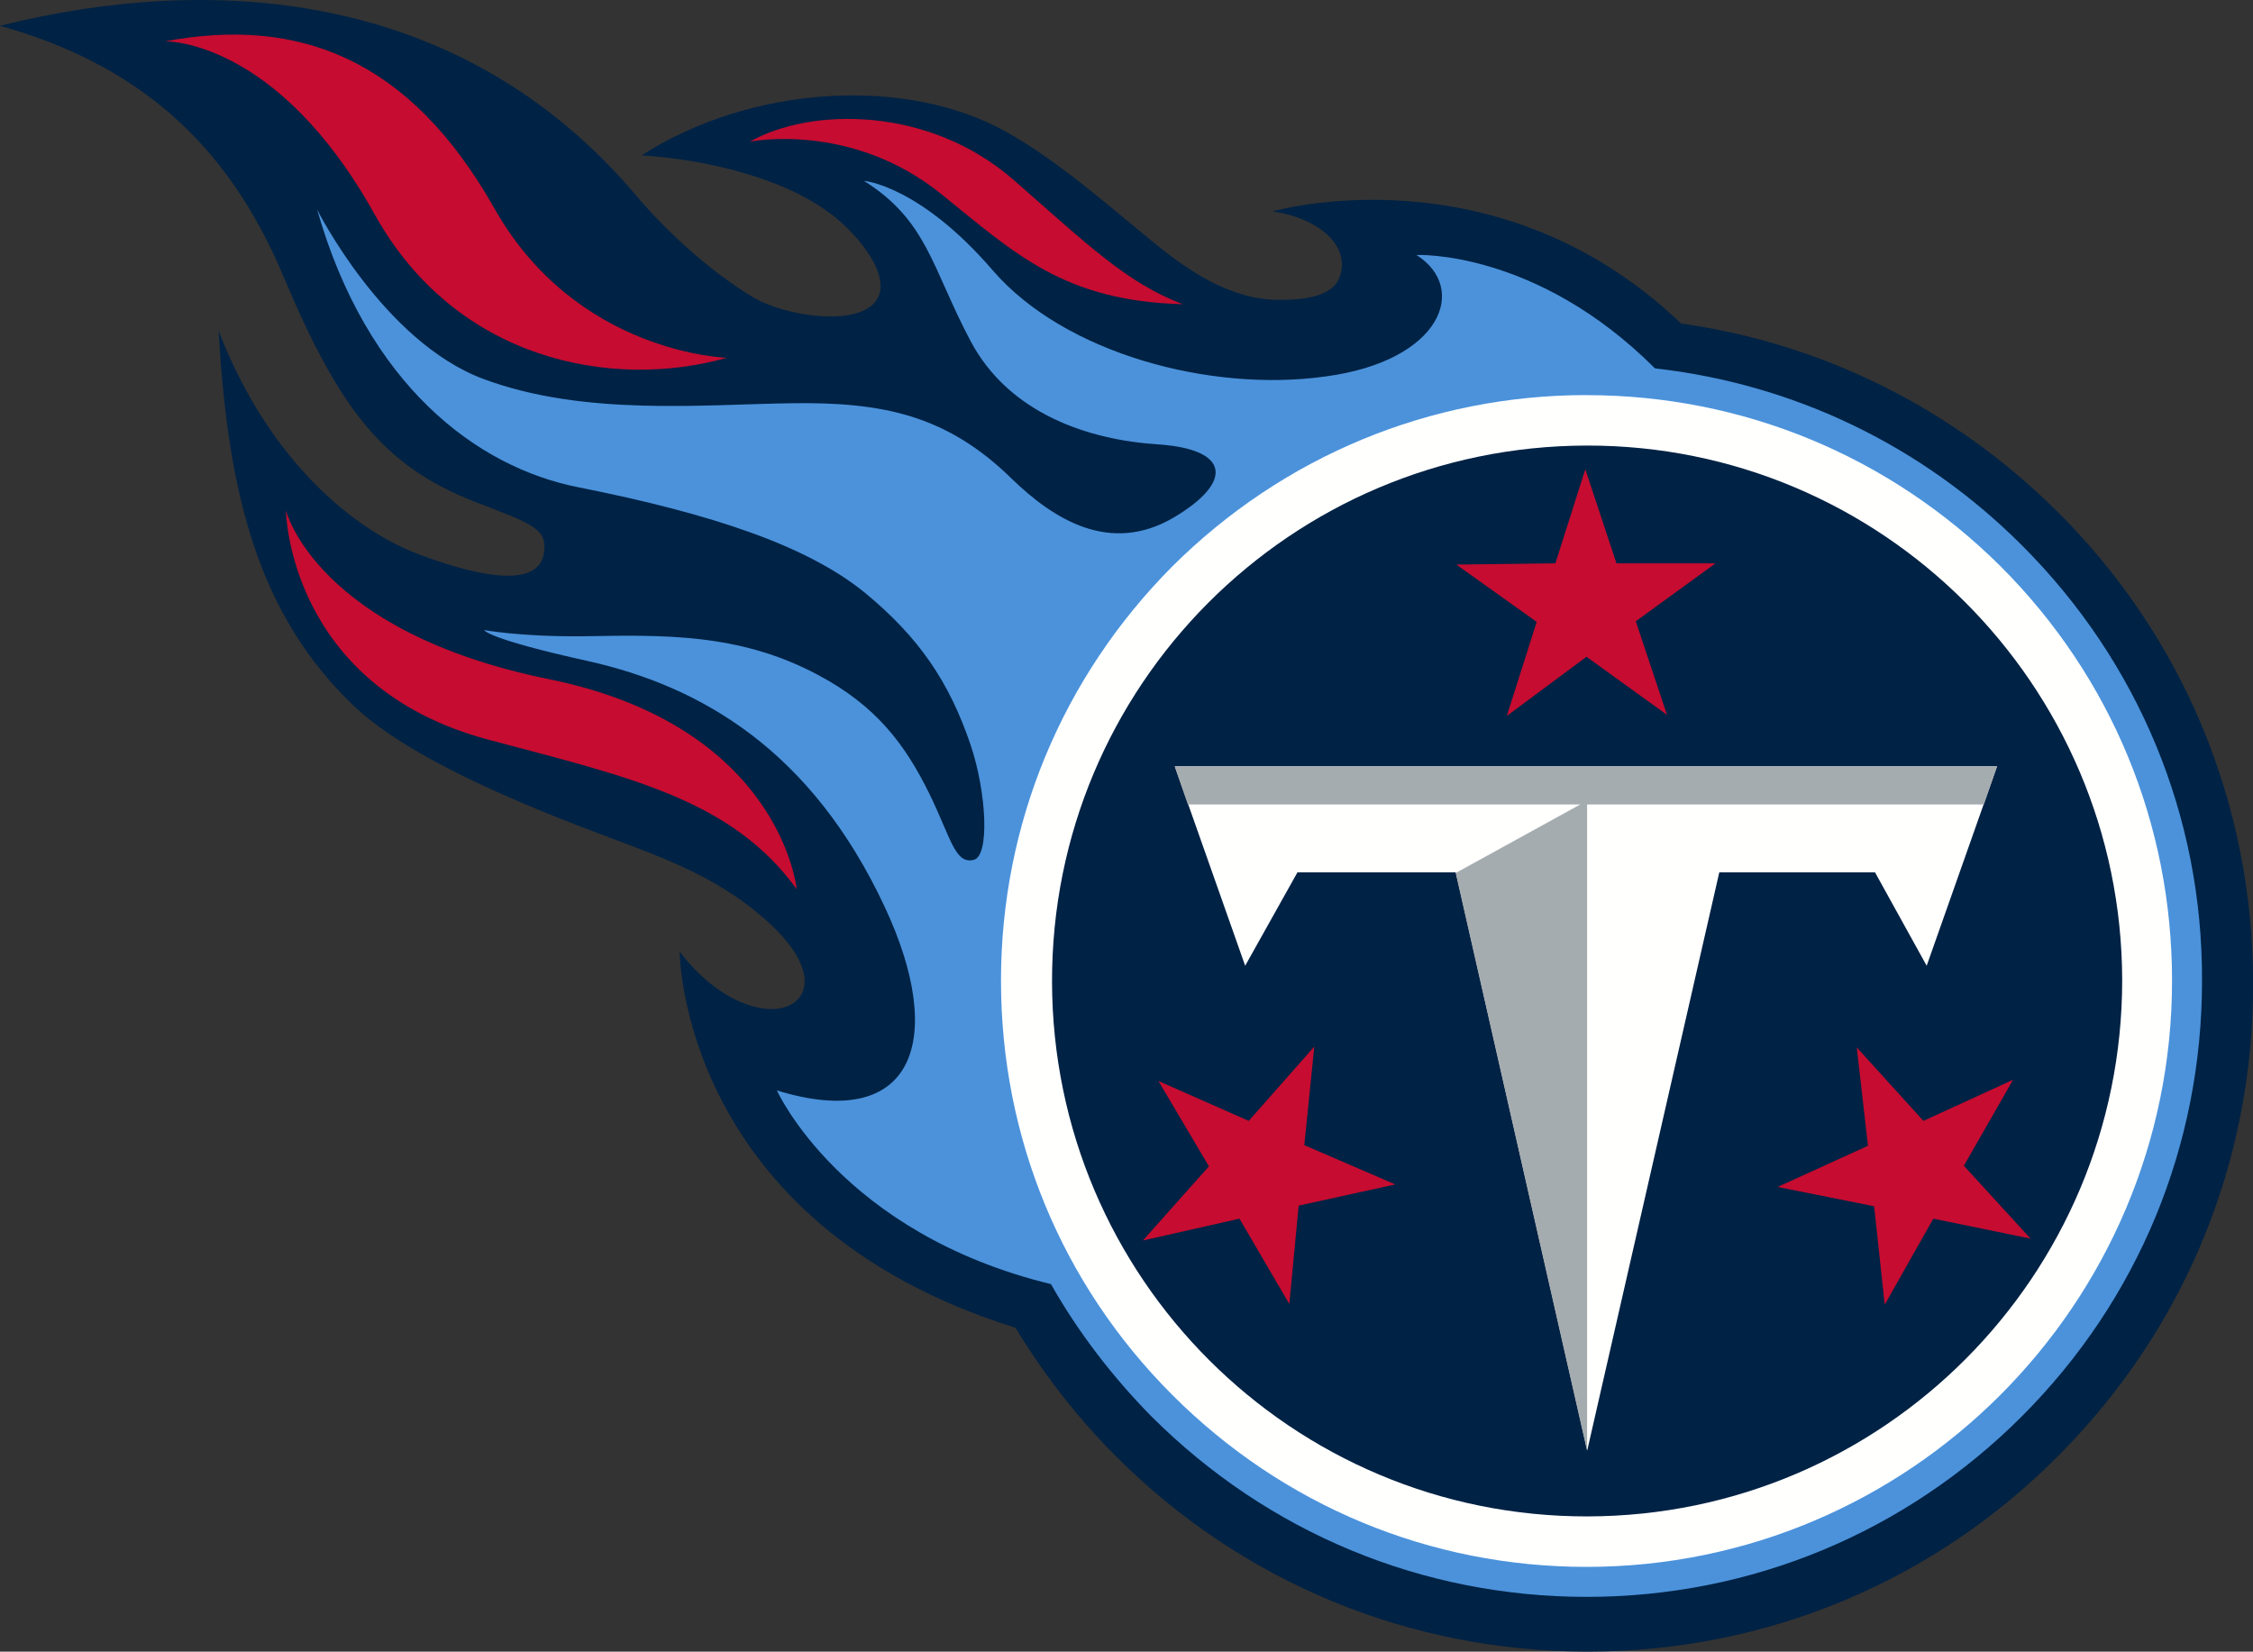
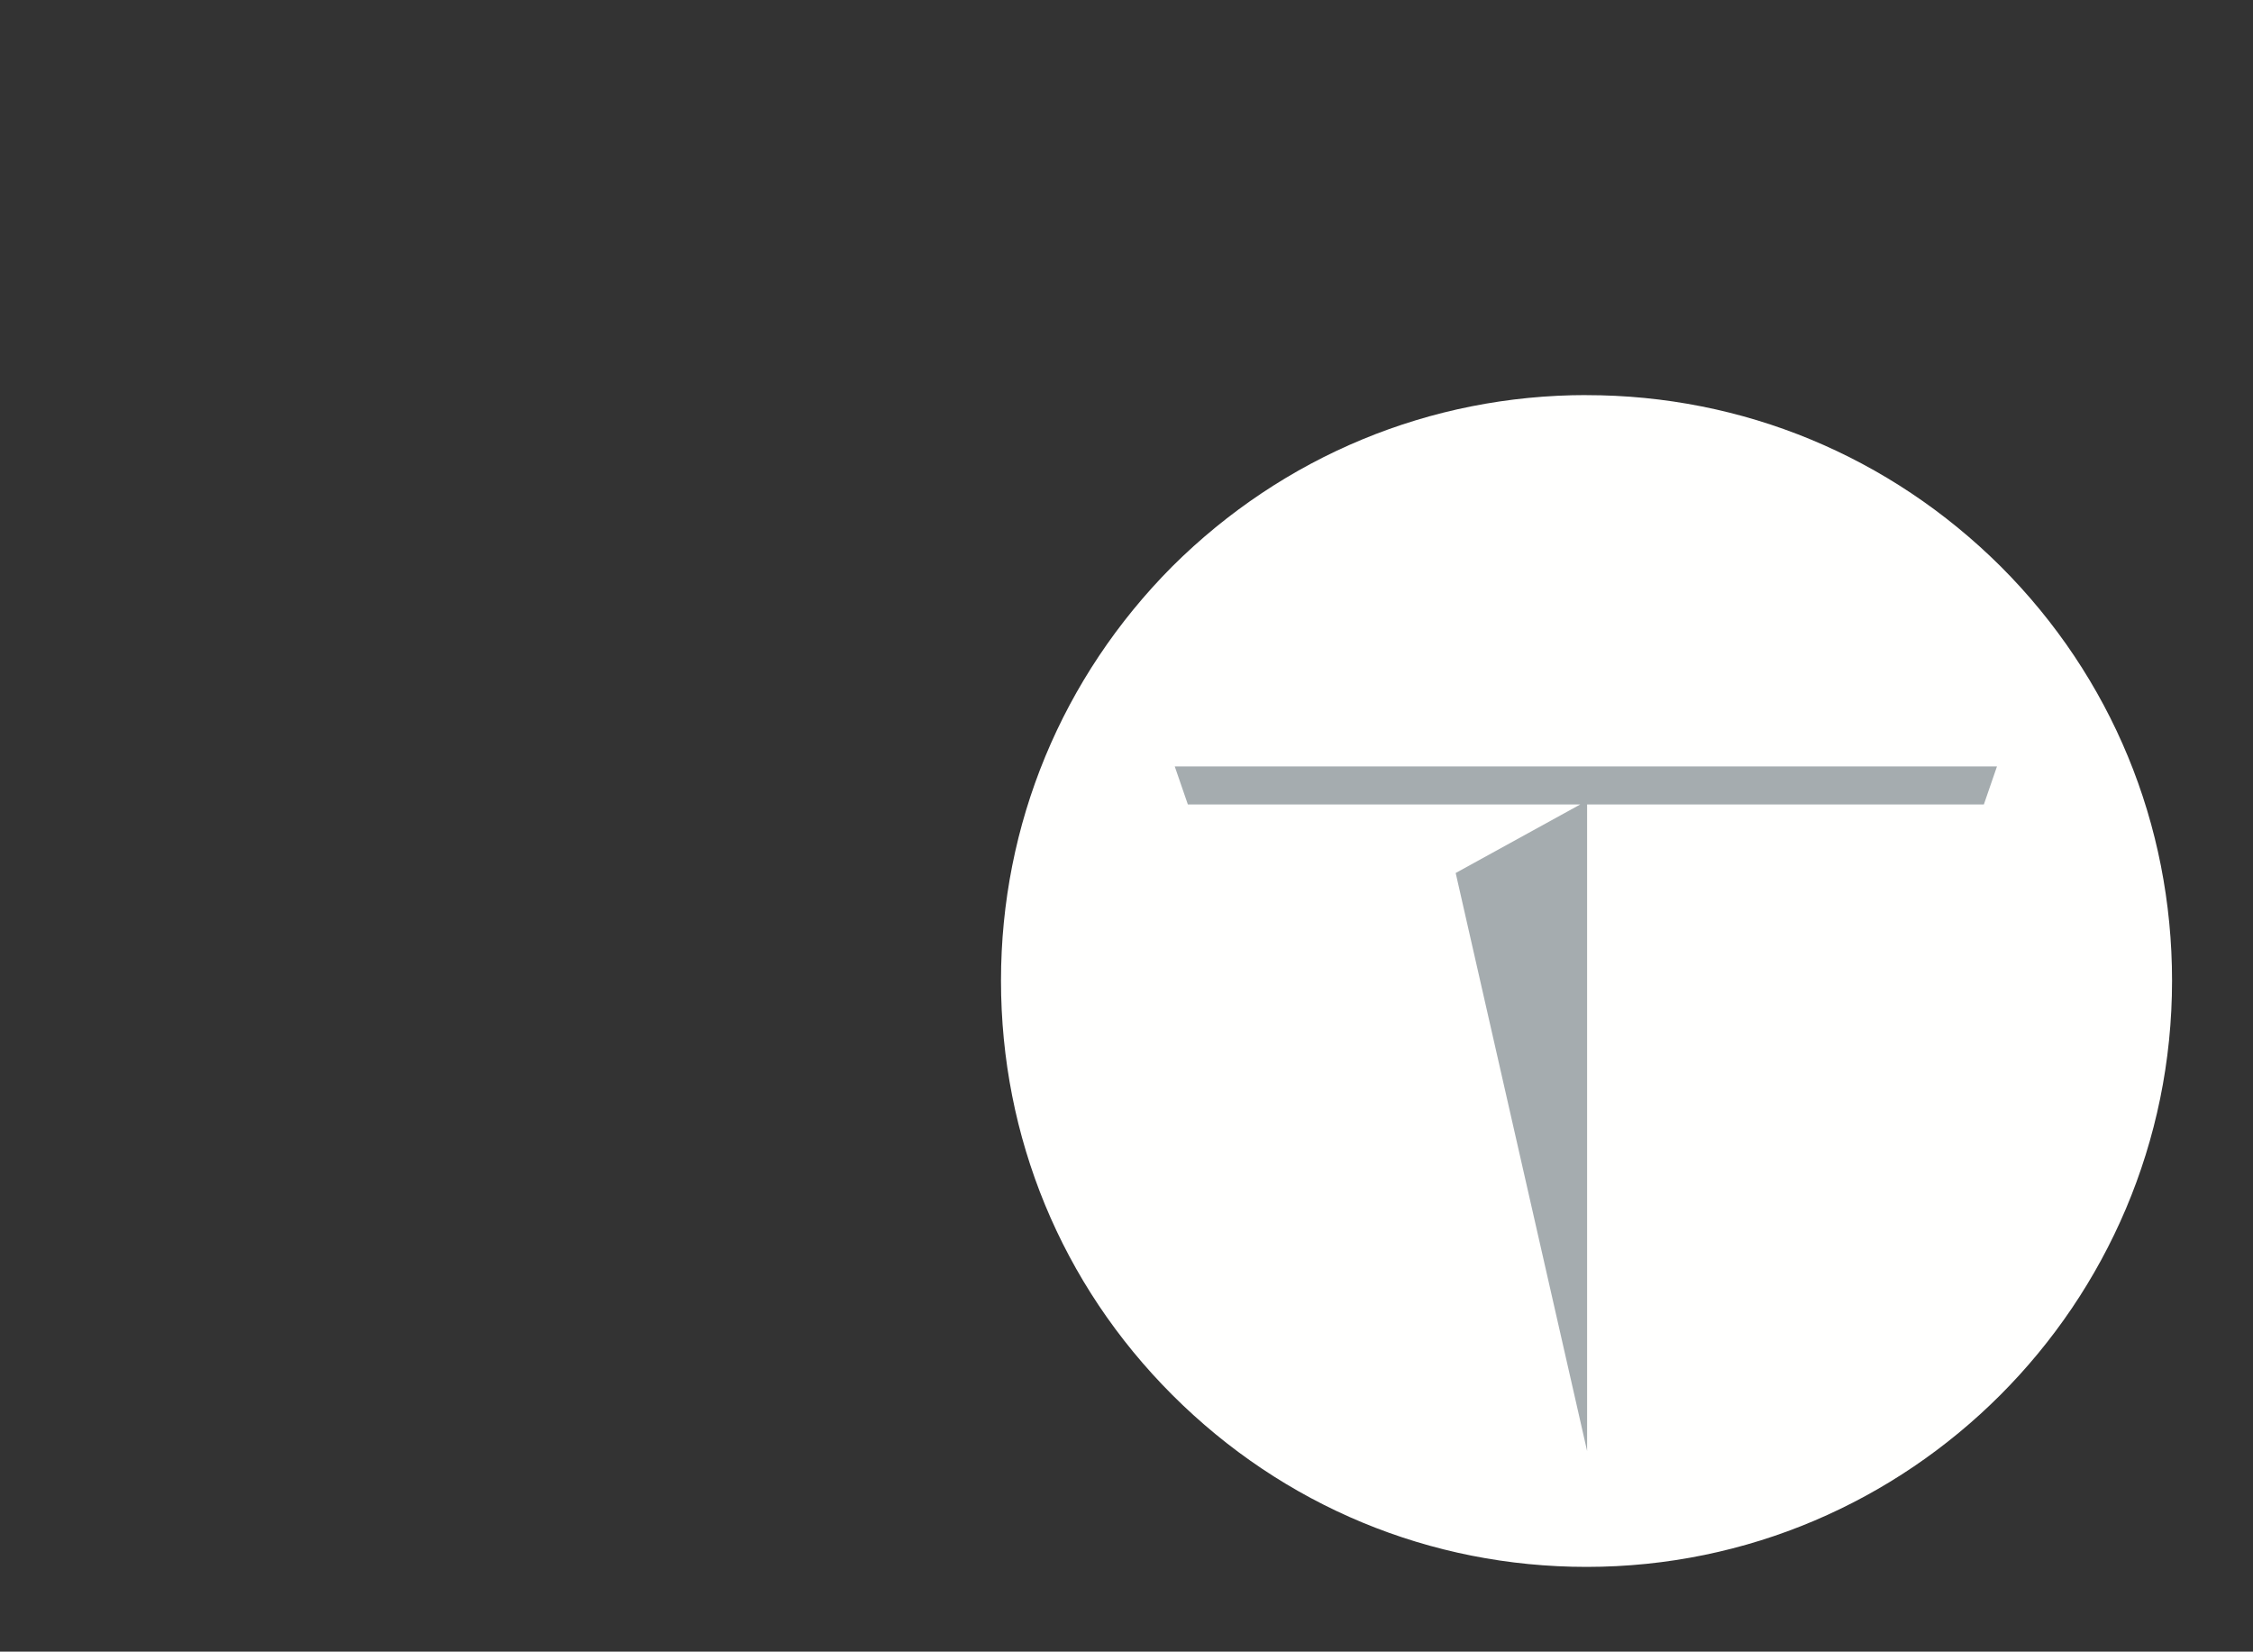
<svg xmlns="http://www.w3.org/2000/svg" id="Layer_1" viewBox="0 0 359.29 263.37">
  <rect x="0" y="0" width="359.29" height="263.37" fill="#333333" stroke="none" />
  <defs>
    <style>.cls-1{fill:#024;}.cls-2{fill:#a5acaf;}.cls-3{fill:#4b92db;}.cls-4{fill:#fffffe;}.cls-5{fill:#c60c30;}</style>
  </defs>
-   <path class="cls-1" d="M328.09,81.59c-16.49-16.39-37.35-26.82-60-30-29.5-28.21-65.16-17.88-65.16-17.88,7.55,1.09,12.62,5.66,10.63,10.63-1.29,3.28-6.75,3.48-9.34,3.48-7.95.1-14.9-4.77-20.36-9.24-5.76-4.67-15-12.91-23.44-17.58-15.6-8.74-40.23-7.65-58.11,3.77,10.73.7,23.54,3.77,31.19,10.13,4.27,3.58,9.73,10.63,5.26,14.01-3.87,2.88-13.51,1.39-18.48-1.39-7.65-4.57-14.7-11.42-18.87-16.39C73.11-2.25,32.98-4.13,0,4.11c21.65,6.06,36.16,18.48,45.1,39.73,8.94,21.26,15.89,30.4,30.59,36.16,9.24,3.58,11.72,4.27,11.03,8.34-1.09,5.96-12.02,3.08-20.36-.1-10.13-3.97-23.54-14.9-31.49-35.46,1.49,26.62,6.56,45.39,21.46,59.7,6.36,6.06,18.08,12.32,36.36,19.37,11.62,4.47,20.96,7.25,29.6,15,10.13,9.04,5.86,15.1-.89,13.91-7.65-1.29-13.01-9.04-13.01-9.04,0,0,0,43.31,53.54,60,4.47,7.35,9.83,14.3,16.09,20.56,20.07,20.07,46.79,31.09,75.19,31.09s55.13-11.13,75.1-31.29c20.07-20.16,31.09-46.88,30.99-75.29,0-28.41-11.03-55.13-31.19-75.19" />
-   <path class="cls-3" d="M322.43,86.95c-15.99-15.99-36.45-25.73-58.51-28.21-18.97-18.97-38.04-18.08-38.04-18.08,8.34,5.26,4.07,16.89-14.5,19.37-18.38,2.58-41.62-3.68-53.04-16.89-11.72-13.61-20.56-14.3-20.56-14.3,10.13,6.36,10.83,13.91,16.99,25.53s18.87,15.79,29.9,16.49c11.62.79,11.92,6.06,2.58,11.62-10.23,6.06-19.27.3-25.93-6.16-10.43-10.23-20.76-12.22-35.06-12.02s-33.18,2.09-49.17-3.87-26.52-27.02-26.52-27.02c7.95,27.91,25.43,41.12,41.72,44.3,21.46,4.27,36.36,9.34,45.49,16.69,8.84,7.25,13.61,14.4,16.99,24.34,2.58,7.65,3.08,17.78.5,18.38-2.98.7-3.58-3.38-7.05-10.53-3.87-7.85-8.44-14.01-17.78-18.97-12.62-6.75-24.93-6.36-37.45-6.16-9.93.1-15.79-.99-15.79-.99,0,0,.4,1.39,16.69,4.97,18.08,4.07,35.56,14.3,47.18,39.14,9.93,21.16,4.77,36.06-17.18,29.3,0,0,10.23,22.75,43.71,30.89,4.27,7.55,9.73,14.7,15.99,21.06,18.58,18.58,43.21,28.81,69.43,28.81s50.86-10.23,69.43-28.81,28.71-43.21,28.71-69.43c.1-26.22-10.13-50.86-28.71-69.43" />
  <path class="cls-4" d="M253,63.01c24.93,0,48.37,9.73,66.06,27.32,17.68,17.68,27.32,41.12,27.32,66.06,0,51.55-41.92,93.47-93.37,93.47-24.93,0-48.37-9.73-66.06-27.42s-27.32-41.12-27.32-66.06,9.73-48.37,27.32-66.06c17.68-17.58,41.12-27.32,66.06-27.32" />
-   <path class="cls-1" d="M253.2,241.81c-47.08.1-85.33-38.04-85.43-85.23s38.04-85.43,85.23-85.53c47.08-.1,85.33,38.14,85.43,85.23,0,47.18-38.14,85.43-85.23,85.53" />
-   <path class="cls-4" d="M232.14,139.1h-25.23l-8.34,14.9-11.22-31.79h131.12l-11.22,31.79-8.24-14.9h-24.83l-21.06,92.18-20.96-92.18Z" />
  <path class="cls-2" d="M318.46,122.22h-131.12l2.09,6.06h62.58l-19.87,10.93,20.96,92.18v-103.11h63.27l2.09-6.06Z" />
-   <path class="cls-5" d="M188.63,48.51c-18.97-.5-26.72-8.05-38.54-17.58-14.4-11.62-30.5-8.34-30.5-8.34,9.64-5.46,28.51-5.76,42.12,6.16,12.12,10.63,18.08,16.39,26.92,19.77ZM26.32,6.59c21.26-3.97,38.94,2.68,52.45,26.52,13.11,23.34,37.15,23.94,37.15,23.94-18.28,5.17-43.21.5-56.22-22.95C44.1,6.1,26.32,6.59,26.32,6.59ZM127.05,141.79c-10.43-14.4-26.82-17.88-49.17-23.84-31.99-8.54-32.28-36.55-32.28-36.55,0,0,4.77,19.37,42.02,26.92,36.95,7.55,39.43,33.47,39.43,33.47ZM265.81,113.97l-12.81-9.24-12.71,9.44,4.77-15-12.81-9.14,15.79-.2,4.77-15,4.97,15h15.79l-12.71,9.24,4.97,14.9ZM209.59,166.92l-1.59,15.69,14.5,6.26-15.4,3.38-1.49,15.69-7.95-13.61-15.4,3.48,10.53-11.82-8.05-13.61,14.4,6.36,10.43-11.82ZM283.49,189.27l14.4-6.56-1.79-15.69,10.63,11.72,14.3-6.56-7.85,13.71,10.63,11.62-15.5-3.18-7.75,13.71-1.69-15.69-15.4-3.08Z" />
</svg>